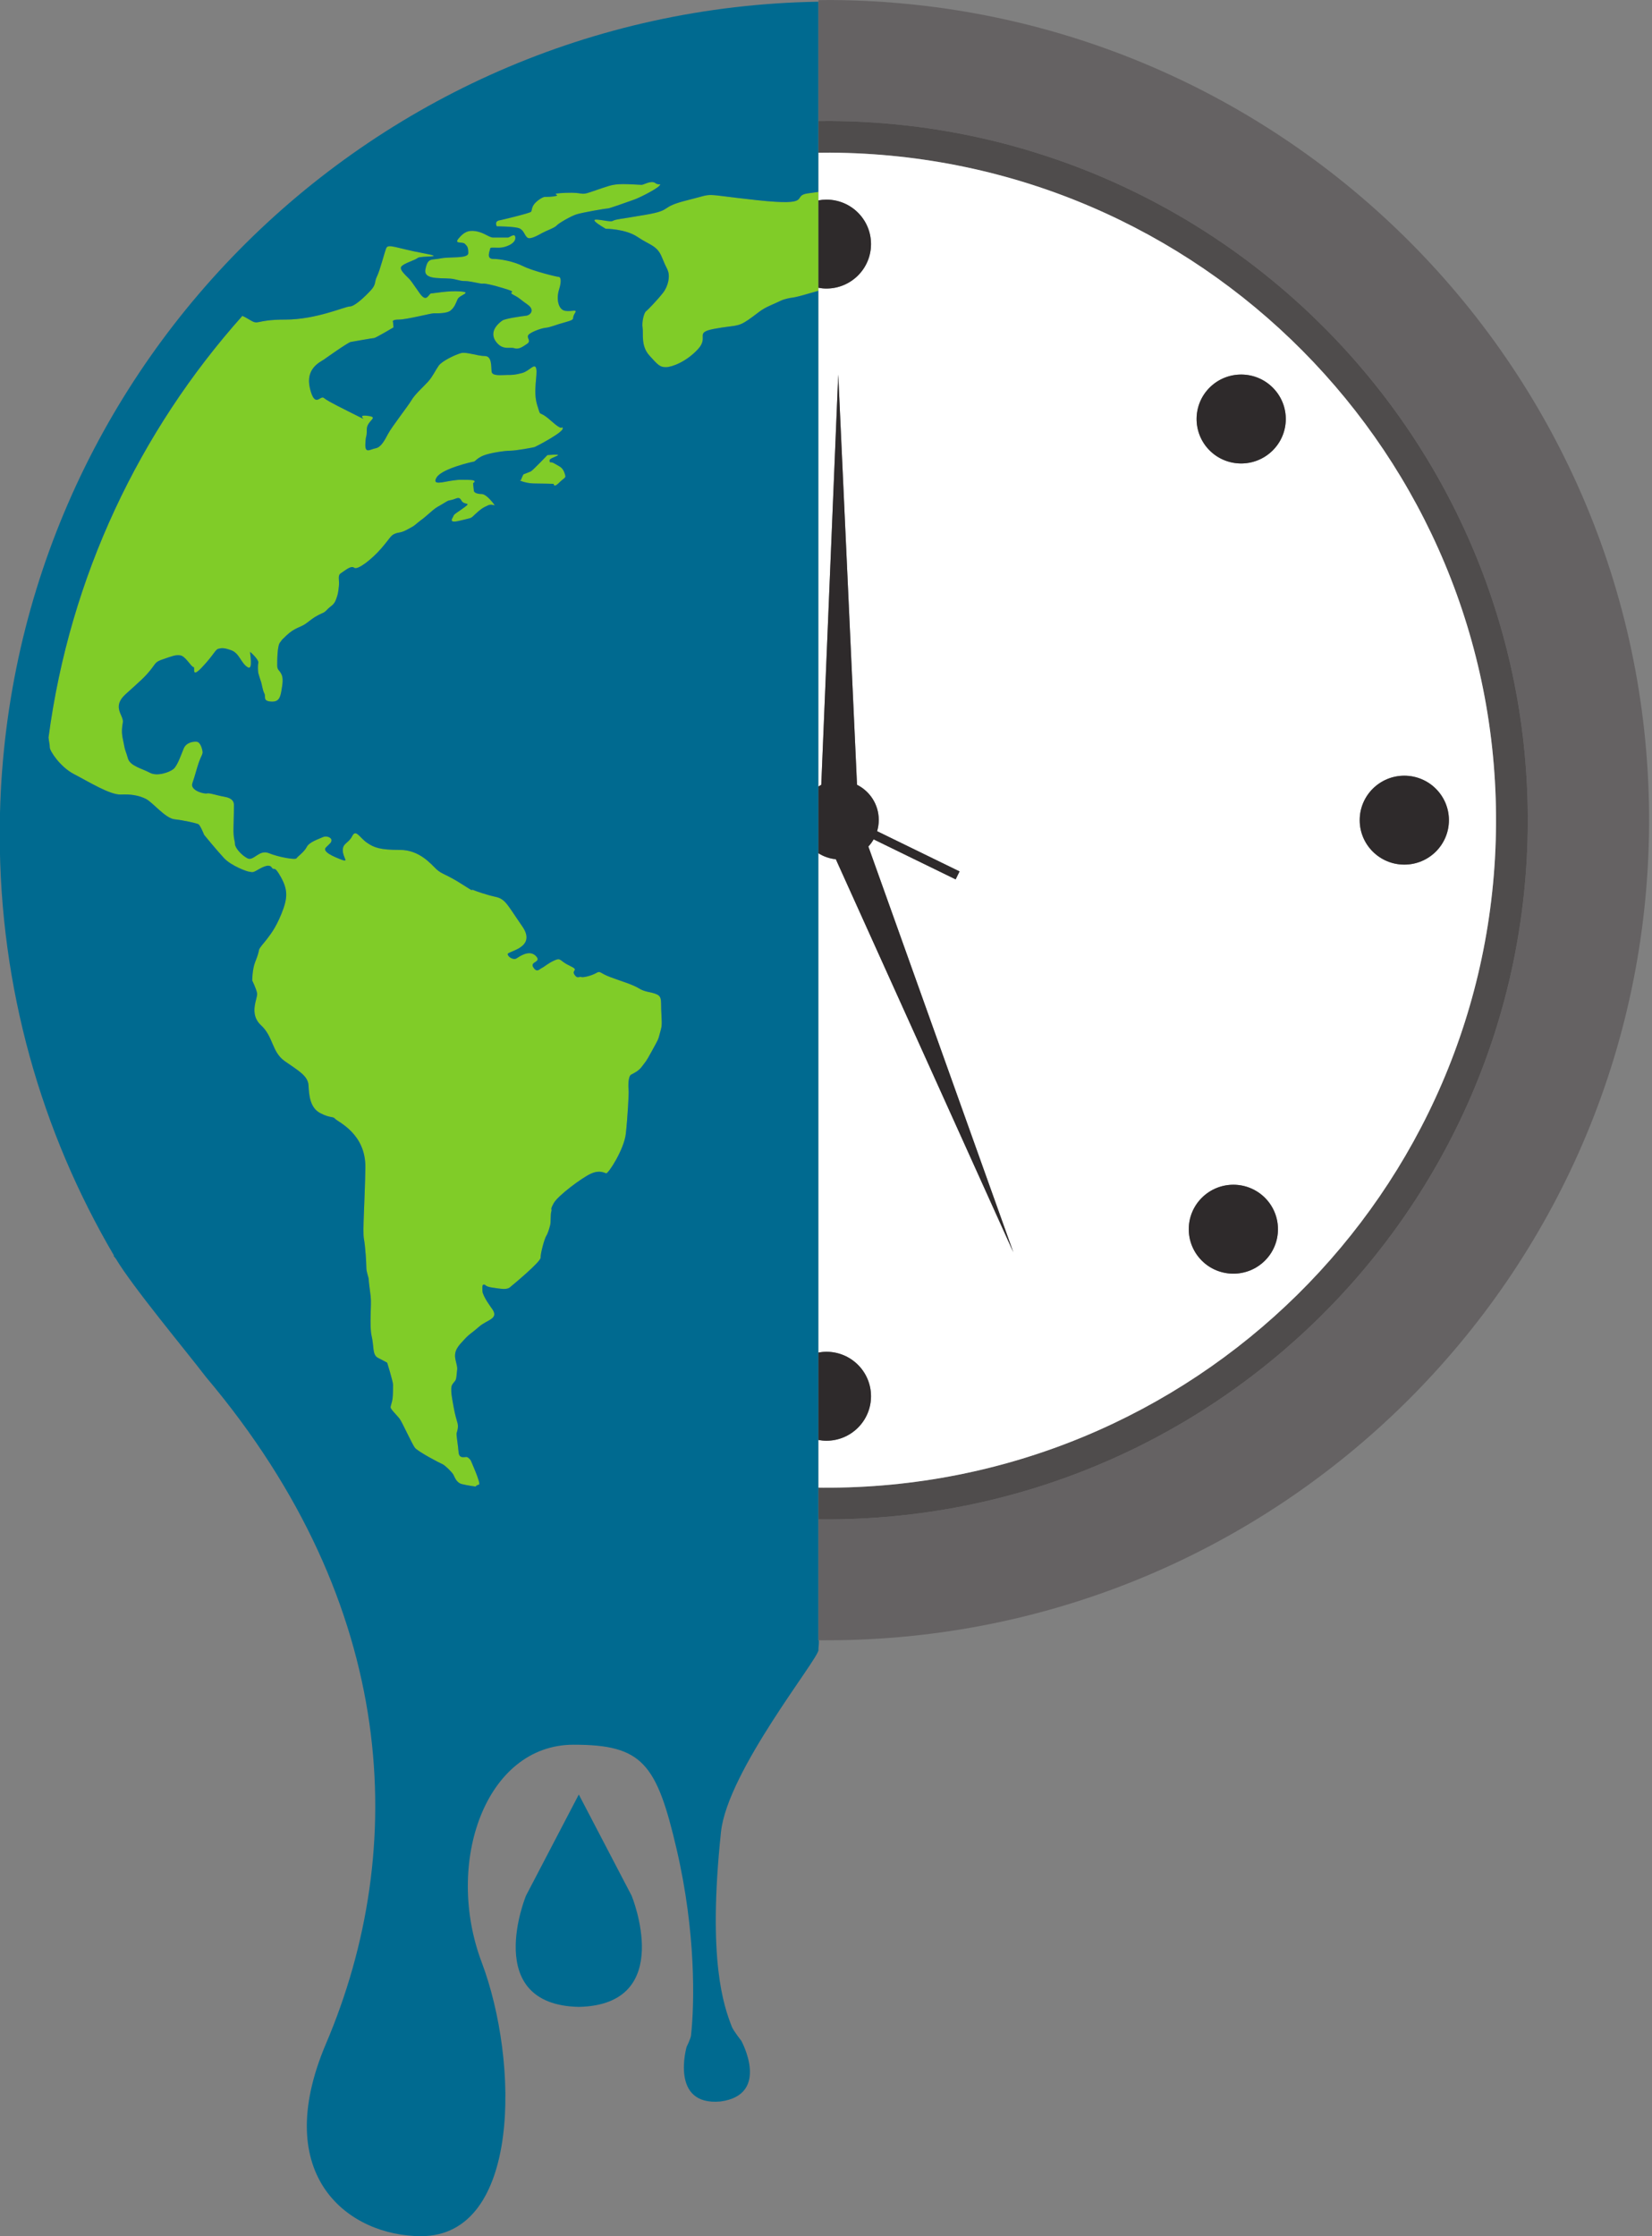
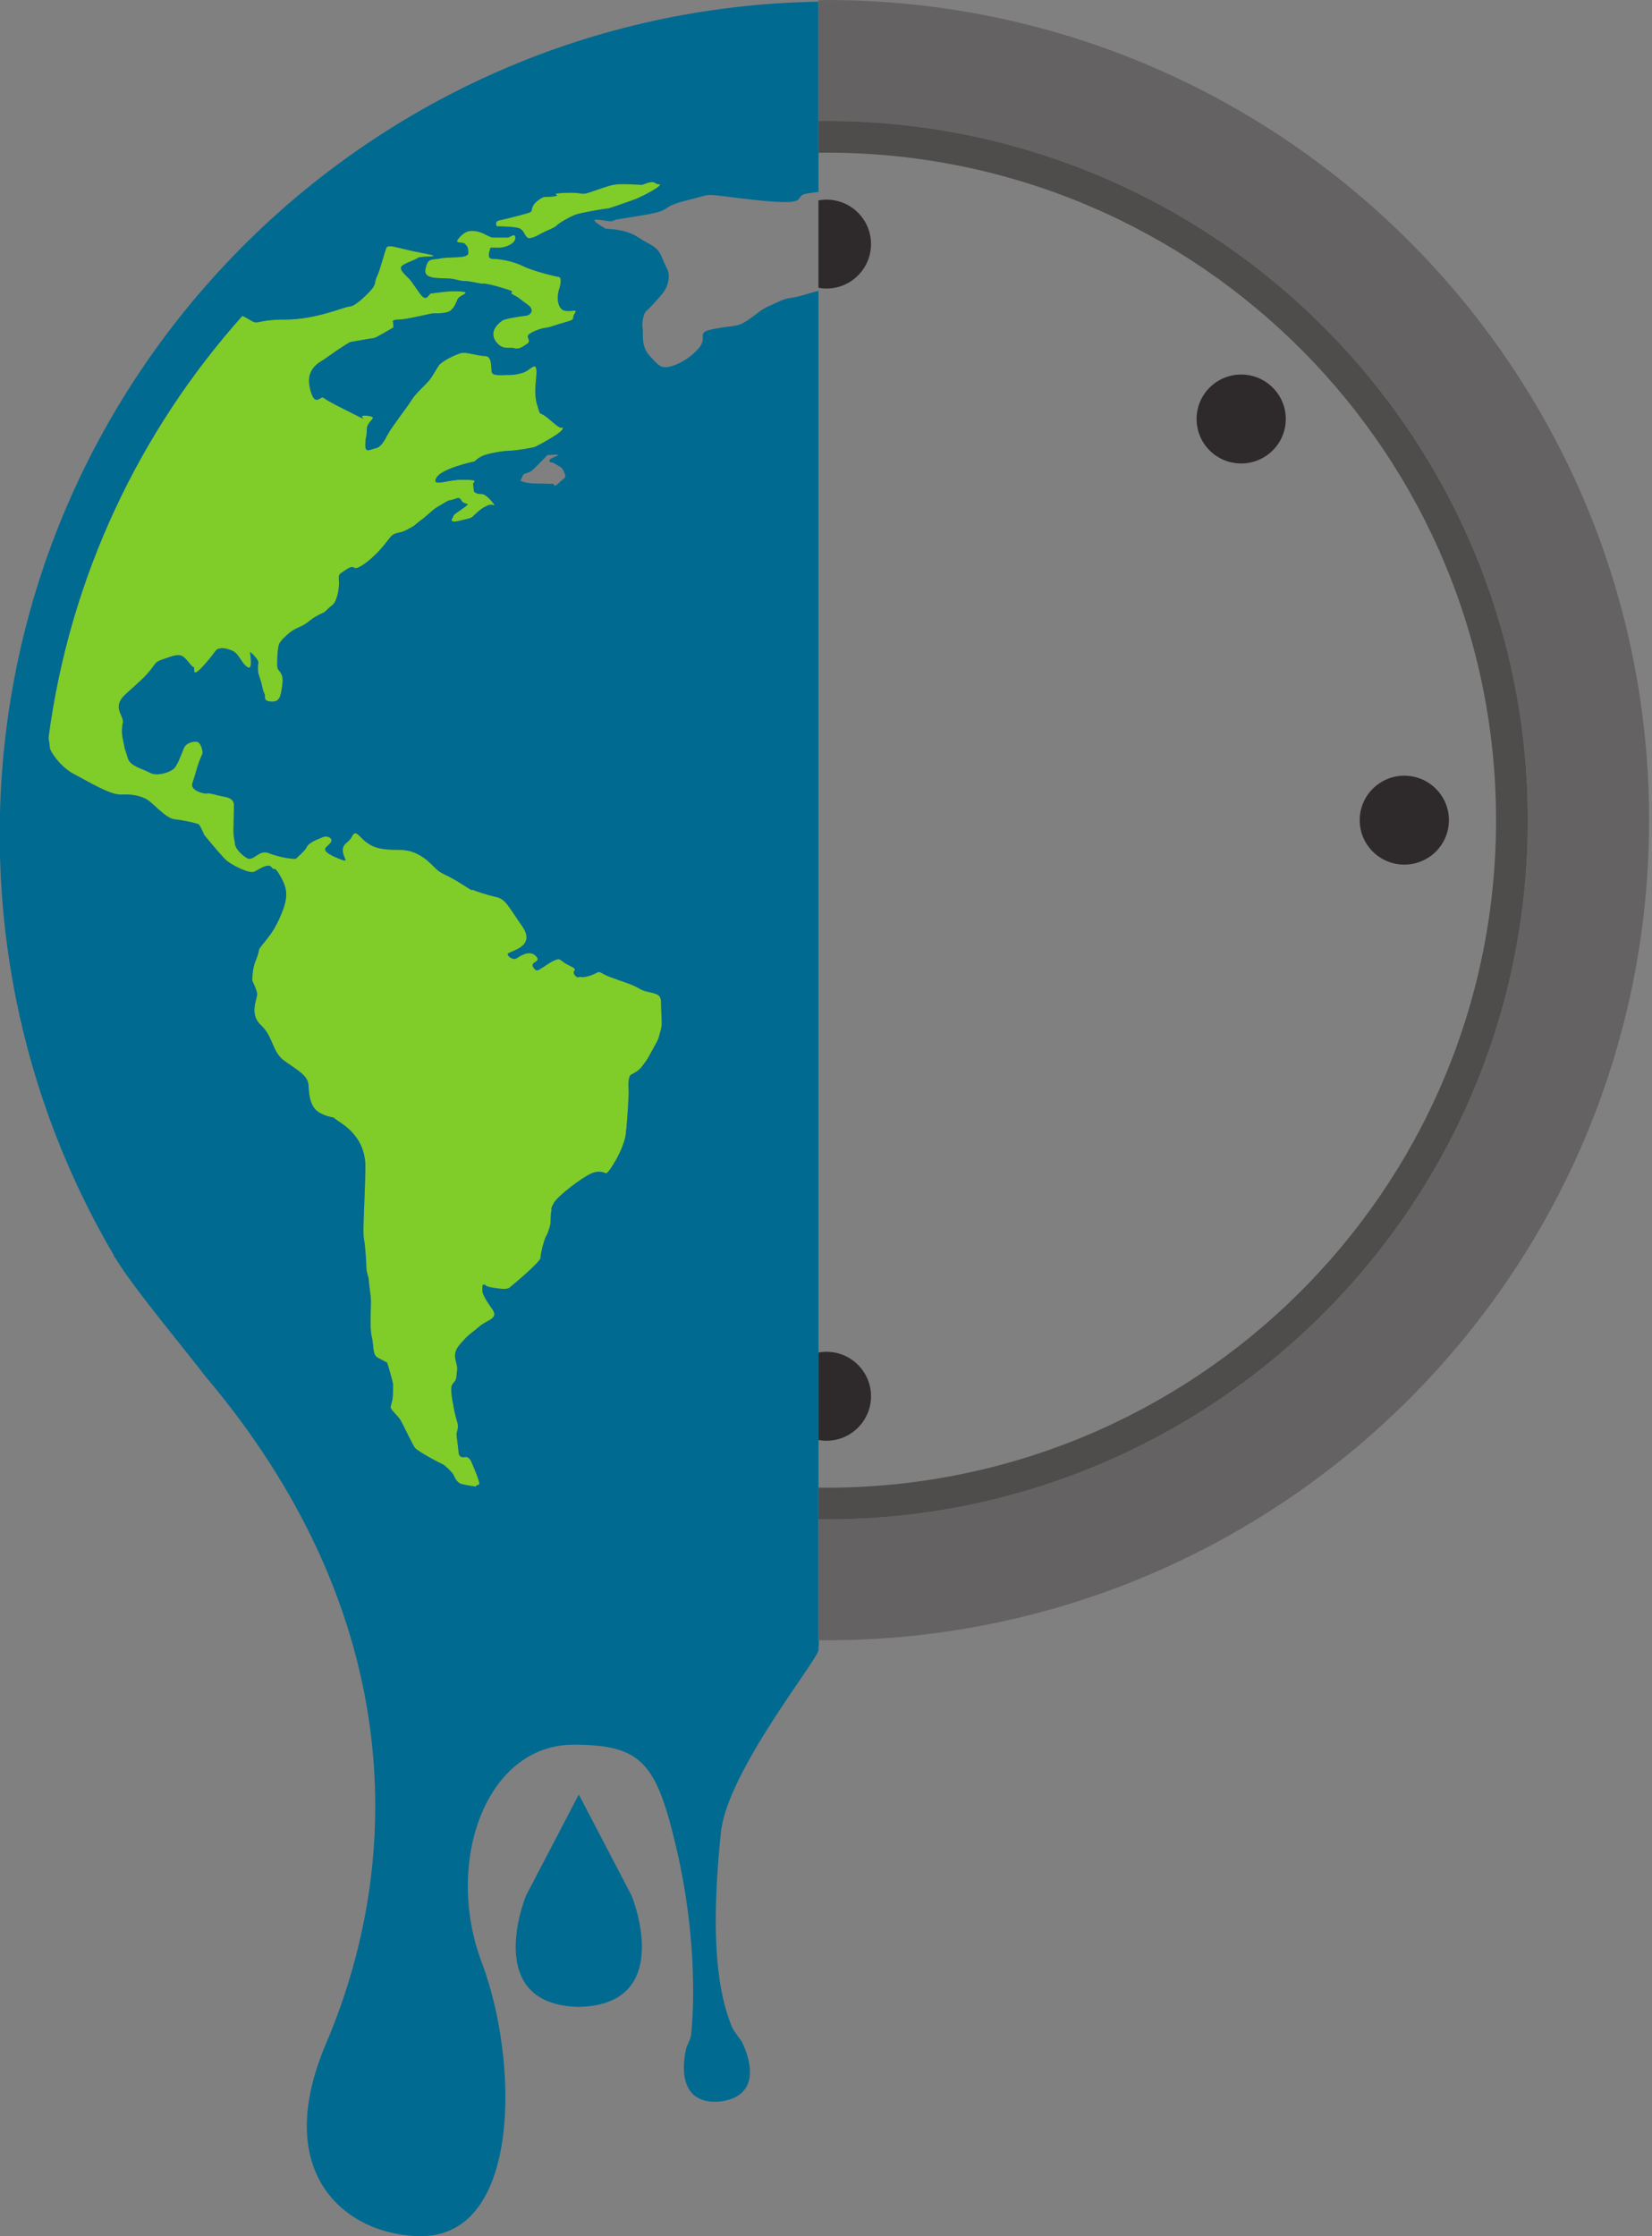
<svg xmlns="http://www.w3.org/2000/svg" height="352.0" preserveAspectRatio="xMidYMid meet" version="1.0" viewBox="82.8 36.6 260.1 352.0" width="260.1" zoomAndPan="magnify">
  <rect x="82.8" y="36.6" width="260.1" height="352.0" fill="#808080" stroke="none" />
  <g>
    <g id="change1_1">
-       <path d="M 211.664 68.141 L 211.664 66.809 C 211.086 66.887 210.531 66.969 210.035 67.031 C 207.211 67.414 211.188 69.094 201.938 68.102 C 192.688 67.105 195.742 66.953 191.078 68.102 C 186.418 69.25 188.941 69.633 184.504 70.398 C 180.074 71.16 179.844 71.082 179.23 71.391 C 178.621 71.695 173.883 70.09 178.16 72.609 C 178.16 72.609 181.297 72.609 183.207 73.914 C 185.117 75.215 186.266 75.215 187.027 77.125 C 187.793 79.031 187.793 78.652 188.02 79.418 C 188.25 80.18 188.02 81.633 187.184 82.699 C 186.344 83.773 184.812 85.379 184.504 85.605 C 184.199 85.84 183.816 87.293 183.973 88.203 C 184.125 89.121 183.664 91.035 185.043 92.562 C 186.418 94.094 186.723 94.398 187.645 94.398 C 188.559 94.398 190.852 93.559 192.688 91.566 C 194.52 89.582 192.004 88.973 195.285 88.359 C 198.57 87.75 198.879 88.133 200.559 86.984 C 202.238 85.84 202.473 85.379 204.23 84.617 C 205.984 83.852 205.758 83.852 206.676 83.617 C 207.594 83.395 207.363 83.543 208.586 83.238 C 209.445 83.023 210.719 82.621 211.664 82.375 L 211.664 68.141" fill="#80cc28" />
-     </g>
+       </g>
    <g id="change1_2">
      <path d="M 152.172 77.277 C 150.719 77.582 150.164 77.09 149.781 78.996 C 149.402 80.902 152.938 80.18 154.387 80.562 C 155.84 80.945 155.766 80.793 156.453 80.867 C 157.141 80.945 158.438 81.254 158.668 81.254 C 158.898 81.254 159.129 81.098 161.953 81.938 C 164.785 82.781 162.492 82.395 163.637 83.012 C 164.785 83.617 164.633 83.699 165.855 84.539 C 167.074 85.379 166.312 86.223 165.625 86.297 C 164.938 86.371 162.312 86.746 161.883 87.062 C 160.199 88.281 160.121 89.582 161.113 90.652 C 162.109 91.723 163.102 91.188 163.789 91.418 C 164.477 91.645 165.09 91.188 165.777 90.73 C 166.465 90.273 165.777 89.891 165.93 89.434 C 166.086 88.973 167.918 88.281 168.684 88.203 C 169.449 88.133 170.211 87.75 171.895 87.293 C 173.574 86.828 172.734 86.828 173.27 85.984 C 173.805 85.148 172.965 85.684 171.816 85.531 C 170.672 85.379 170.363 83.617 170.824 82.172 C 171.281 80.715 171.055 80.18 170.746 80.18 C 170.441 80.18 166.695 79.262 165.164 78.496 C 163.637 77.734 161.574 77.355 160.426 77.355 C 159.281 77.355 159.973 75.98 159.973 75.746 C 159.973 75.516 160.352 75.598 161.348 75.598 C 162.34 75.598 163.941 74.98 163.941 74.062 C 163.941 73.148 163.027 73.988 162.793 73.988 C 162.566 73.988 161.039 73.988 160.426 73.988 C 159.816 73.988 159.055 73.227 157.754 72.996 C 156.453 72.77 155.766 73.227 155 74.145 C 154.234 75.059 155.609 74.602 155.992 74.98 C 156.375 75.363 156.527 75.516 156.527 76.438 C 156.527 77.355 153.625 76.973 152.172 77.277" fill="#80cc28" />
    </g>
    <g id="change1_3">
      <path d="M 164.633 72.57 C 165.32 72.918 165.379 73.664 165.84 74.008 C 166.293 74.352 167.559 73.605 168.188 73.262 C 168.816 72.918 170.133 72.461 170.426 72.113 C 170.707 71.77 172.656 70.625 173.574 70.34 C 174.488 70.051 178.105 69.422 178.445 69.422 C 178.793 69.422 181.715 68.332 182.574 68.047 C 183.438 67.762 186.133 66.383 186.59 65.863 C 187.047 65.352 186.59 65.863 185.961 65.406 C 185.328 64.949 184.125 65.695 183.84 65.695 C 183.551 65.695 181.945 65.578 180.914 65.578 C 179.883 65.578 179.254 65.695 178.68 65.863 C 178.105 66.035 177.418 66.266 175.754 66.84 C 174.09 67.414 174.777 66.84 171.91 66.953 C 169.051 67.07 170.938 67.242 170.426 67.414 C 169.906 67.59 168.934 67.59 168.59 67.59 C 168.242 67.59 167.27 68.219 166.863 68.789 C 166.465 69.363 166.578 69.711 166.41 69.934 C 166.234 70.168 161.594 71.254 161.594 71.254 C 160.508 71.371 161.02 72.23 161.02 72.23 C 161.02 72.23 163.941 72.23 164.633 72.57" fill="#80cc28" />
    </g>
    <g id="change1_4">
-       <path d="M 168.988 108.234 C 168.988 108.234 166.641 110.699 166.355 110.816 C 166.062 110.93 165.207 111.273 165.207 111.273 C 165.207 111.273 164.914 111.844 164.859 112.074 C 164.805 112.305 164.398 112.133 164.805 112.305 C 165.207 112.477 166.062 112.707 167.039 112.707 C 168.016 112.707 169.965 112.762 169.965 112.762 C 169.965 112.762 169.965 113.449 170.766 112.648 C 171.566 111.844 171.91 111.844 171.801 111.445 C 171.684 111.039 171.512 110.355 170.883 110.016 C 170.246 109.668 169.965 109.438 169.676 109.383 C 169.391 109.32 169.332 109.496 169.332 109.039 C 169.332 108.582 172.547 107.949 168.988 108.234" fill="#80cc28" />
-     </g>
+       </g>
    <g id="change1_5">
      <path d="M 186.133 193.09 C 185.156 192.688 184.41 192.801 183.383 192.172 C 182.344 191.535 180.516 191.02 178.852 190.391 C 177.188 189.762 177.359 189.359 176.672 189.762 C 175.984 190.16 174.664 190.508 174.32 190.391 C 173.977 190.273 173.688 190.734 173.23 189.988 C 172.77 189.242 174.09 189.359 172.484 188.609 C 170.883 187.867 171.168 187.301 170.133 187.758 C 169.105 188.215 168.59 188.73 168.129 188.961 C 167.672 189.188 167.328 189.762 166.754 188.844 C 166.18 187.926 168.188 188.098 167.152 187.066 C 166.121 186.031 164.57 187.18 164.113 187.465 C 163.656 187.758 162.738 187.234 162.738 186.777 C 162.738 186.316 167.383 185.805 165.031 182.422 C 162.68 179.035 162.395 178.121 160.848 177.777 C 159.301 177.434 157.867 176.918 157.293 176.688 C 156.719 176.461 157.922 177.316 155.516 175.77 C 153.105 174.223 152.363 174.223 151.508 173.422 C 150.645 172.617 148.867 170.383 145.77 170.383 C 142.676 170.383 141.699 170.039 140.551 169.234 C 139.406 168.438 138.832 167.059 138.258 168.203 C 137.688 169.352 136.77 169.293 136.77 170.441 C 136.77 171.586 137.801 172.391 136.598 171.934 C 135.395 171.473 133.441 170.672 134.129 169.98 C 134.82 169.293 134.988 169.234 134.988 168.836 C 134.988 168.438 134.188 168.09 133.613 168.379 C 133.039 168.66 131.496 169.117 131.094 169.926 C 130.691 170.727 129.656 171.414 129.484 171.699 C 129.316 171.988 126.676 171.527 125.133 170.895 C 123.578 170.27 122.723 172.219 121.746 171.699 C 120.773 171.184 119.797 170.039 119.797 169.461 C 119.797 168.895 119.512 168.66 119.57 166.77 C 119.629 164.879 119.629 163.676 119.629 163.273 C 119.629 162.871 119.453 162.238 118.137 162.016 C 116.816 161.781 115.781 161.383 115.383 161.492 C 114.98 161.613 112.688 161.039 113.09 159.887 C 113.492 158.742 113.777 157.539 114.121 156.566 C 114.465 155.59 114.754 155.301 114.695 154.902 C 114.641 154.504 114.352 153.41 113.777 153.355 C 113.203 153.297 112.113 153.473 111.715 154.441 C 111.312 155.418 110.738 157.141 110.105 157.656 C 109.477 158.172 107.527 158.859 106.383 158.23 C 105.238 157.598 103.285 157.195 102.945 155.988 C 102.602 154.789 102.484 154.789 102.309 153.754 C 102.141 152.727 101.812 152.117 102.141 150.316 C 102.34 149.215 100.305 147.91 102.602 145.848 C 104.891 143.781 105.574 143.207 106.496 142.059 C 107.418 140.914 107.184 140.801 108.562 140.34 C 109.938 139.883 110.398 139.652 111.199 139.766 C 112.004 139.883 112.918 141.602 113.262 141.602 C 113.605 141.602 112.805 143.547 114.641 141.602 C 116.473 139.652 116.699 138.848 117.16 138.734 C 117.617 138.621 117.965 138.504 119.223 138.965 C 120.484 139.426 120.715 140.914 121.746 141.602 C 122.777 142.289 122.051 139.113 122.207 139.234 C 122.355 139.348 123.578 140.453 123.469 140.949 C 123.352 141.449 123.43 142.406 123.469 142.555 C 123.508 142.707 123.848 143.816 123.926 144.012 C 124.004 144.203 124.152 145.27 124.422 145.766 C 124.691 146.266 124.152 146.914 125.379 147.031 C 126.602 147.145 126.906 146.531 127.098 145.391 C 127.289 144.238 127.445 143.398 127.098 142.707 C 126.758 142.023 126.449 142.098 126.449 141.336 C 126.449 140.566 126.449 138.203 126.906 137.703 C 127.367 137.207 126.641 137.816 127.938 136.594 C 129.238 135.371 130.117 135.371 130.957 134.762 C 131.801 134.145 132.105 133.844 132.91 133.426 C 133.711 133 133.75 133.152 134.324 132.543 C 134.898 131.938 135.355 131.895 135.699 130.977 C 136.039 130.055 136.039 129.902 136.156 128.871 C 136.27 127.84 135.891 127.188 136.5 126.809 C 137.113 126.43 138.066 125.551 138.566 125.973 C 139.062 126.391 141.297 124.688 142.789 122.969 C 144.281 121.246 144.281 120.902 144.969 120.617 C 145.656 120.328 145.828 120.562 146.973 119.93 C 148.117 119.301 147.773 119.527 148.691 118.781 C 149.609 118.039 148.922 118.664 150.184 117.578 C 151.445 116.492 151.215 116.66 152.305 116.031 C 153.395 115.402 153.105 115.461 153.91 115.289 C 154.711 115.113 155.055 114.656 155.457 115.402 C 155.855 116.145 157.008 115.633 156.031 116.375 C 155.055 117.117 154.254 117.523 154.199 117.809 C 154.141 118.094 153.164 119.07 155.227 118.555 C 157.293 118.039 156.836 118.266 157.637 117.523 C 158.438 116.777 158.844 116.492 159.645 116.145 C 160.445 115.801 161.02 116.547 160.445 115.801 C 159.871 115.055 159.129 114.367 158.668 114.367 C 158.211 114.367 157.465 114.258 157.406 113.852 C 157.348 113.449 157.293 112.648 157.293 112.648 C 157.293 112.648 158.211 112.133 156.434 112.133 C 154.656 112.133 155.398 112.074 154.023 112.246 C 152.645 112.422 150.699 113.105 151.559 111.73 C 152.422 110.355 157.234 109.266 157.406 109.266 C 157.578 109.266 157.922 108.695 158.957 108.289 C 159.988 107.891 162.223 107.547 163.145 107.547 C 164.059 107.547 166.809 107.031 166.98 106.973 C 167.152 106.914 171.684 104.566 171.395 103.988 C 171.109 103.418 171.742 104.793 169.562 102.844 C 167.383 100.895 168.07 102.562 167.383 100.383 C 166.695 98.199 167.461 95.621 167.23 94.629 C 167.004 93.633 166.16 95.012 165.016 95.312 C 163.867 95.621 163.48 95.621 162.645 95.621 C 161.805 95.621 160.273 95.852 160.199 95.086 C 160.121 94.32 160.273 92.641 159.129 92.641 C 157.98 92.641 156.223 91.953 155.383 92.184 C 154.539 92.41 152.402 93.402 151.867 94.168 C 151.328 94.934 150.945 95.852 150.184 96.695 C 149.418 97.535 148.117 98.68 147.586 99.598 C 147.051 100.516 144.527 103.727 143.914 104.871 C 143.305 106.02 142.77 107.012 141.93 107.164 C 141.086 107.32 140.246 108.082 140.324 106.477 C 140.398 104.871 140.551 105.637 140.551 104.184 C 140.551 102.73 142.691 102.27 140.551 102.039 C 138.41 101.812 141.93 103.496 138.105 101.586 C 134.285 99.676 134.285 99.598 133.75 99.215 C 133.215 98.832 132.371 100.895 131.605 97.762 C 130.844 94.629 133.137 93.633 133.824 93.176 C 133.824 93.176 137.57 90.5 138.031 90.426 C 138.488 90.352 141.473 89.812 141.699 89.812 C 141.93 89.812 144.758 88.133 144.758 88.133 L 144.68 87.293 C 144.68 87.293 144.375 86.906 145.598 86.906 C 146.82 86.906 150.645 85.914 151.102 85.914 C 151.559 85.914 153.164 85.992 153.777 85.453 C 154.387 84.922 154.539 84.387 154.848 83.699 C 155.152 83.012 157.219 82.625 155.309 82.477 C 153.395 82.32 151.184 82.777 150.719 82.777 C 150.262 82.777 150.031 84.387 148.887 82.777 C 147.738 81.172 147.738 81.098 147.355 80.641 C 146.973 80.18 145.598 79.109 145.98 78.574 C 146.359 78.039 148.117 77.582 148.578 77.199 C 149.035 76.816 153.469 77.199 149.344 76.438 C 145.219 75.672 143.914 74.906 143.609 75.672 C 143.305 76.438 142.617 79.188 142.156 80.102 C 141.699 81.02 142.082 81.328 141.164 82.32 C 140.246 83.312 138.641 84.84 137.879 84.84 C 137.113 84.84 132.605 86.906 127.711 86.906 C 122.816 86.906 123.66 87.898 122.051 86.906 C 121.656 86.66 121.301 86.48 120.961 86.32 C 104.766 104.461 93.801 127.363 90.441 152.68 C 90.52 153.492 90.637 153.789 90.637 154.254 C 90.637 154.789 92.242 157.309 94.457 158.457 C 96.676 159.605 100.117 161.738 101.801 161.668 C 103.477 161.59 104.703 161.82 105.77 162.355 C 106.844 162.891 108.828 165.414 110.281 165.566 C 111.73 165.719 113.723 166.184 114.027 166.332 C 114.332 166.48 114.941 168.016 114.941 168.016 C 114.941 168.016 116.934 170.457 118.078 171.68 C 119.223 172.906 121.746 173.82 122.051 173.82 C 122.355 173.82 122.434 174.051 123.121 173.668 C 123.812 173.285 125.109 172.445 125.57 173.137 C 126.031 173.82 125.875 172.602 127.023 174.66 C 128.168 176.727 128.094 178.023 127.098 180.473 C 126.102 182.922 125.188 183.91 124.805 184.449 C 124.422 184.98 123.66 185.746 123.578 186.129 C 123.508 186.512 123.43 186.895 122.973 188.043 C 122.512 189.188 122.512 190.945 122.512 190.945 C 122.512 190.945 123.121 192.172 123.277 192.934 C 123.43 193.699 121.898 196.145 123.891 197.98 C 125.875 199.812 125.566 202.18 127.637 203.637 C 129.699 205.086 131.301 205.93 131.375 207.457 C 131.453 208.984 131.605 210.973 133.215 211.812 C 134.82 212.656 135.203 212.27 135.586 212.73 C 135.969 213.191 140.398 215.023 140.324 220.371 C 140.246 225.727 139.863 230.391 140.098 231.613 C 140.324 232.84 140.477 235.359 140.477 236.121 C 140.477 236.887 140.855 237.652 140.855 238.031 C 140.855 238.414 141.012 239.406 141.164 240.711 C 141.312 242.008 140.934 245.297 141.312 246.898 C 141.699 248.508 141.395 249.883 142.312 250.34 C 143.23 250.797 143.762 251.105 143.762 251.105 C 143.762 251.105 144.68 254.086 144.68 254.547 C 144.68 255.004 144.68 256.148 144.605 256.762 C 144.527 257.371 144.297 257.836 144.297 258.137 C 144.297 258.441 145.367 259.438 145.75 259.973 C 146.133 260.504 147.66 263.871 148.117 264.48 C 148.578 265.094 152.094 266.93 152.48 267.082 C 152.855 267.234 153.93 268.305 154.16 268.684 C 154.387 269.066 154.617 269.984 155.535 270.215 C 156.453 270.445 157.676 270.598 157.676 270.598 C 157.676 270.598 157.824 270.367 158.211 270.293 C 158.594 270.215 156.91 266.469 156.91 266.469 C 156.91 266.469 156.527 265.938 156.223 265.938 C 155.914 265.938 155.074 266.242 155 265.172 C 154.922 264.102 154.617 262.418 154.691 262.188 C 154.77 261.961 155 261.273 154.848 260.656 C 154.691 260.051 154.465 259.438 154.234 258.137 C 154.008 256.84 153.625 255.156 154.008 254.547 C 154.387 253.934 154.617 254.086 154.691 253.02 C 154.77 251.941 154.922 252.25 154.539 250.723 C 154.16 249.191 155 248.434 155.914 247.434 C 156.836 246.445 156.91 246.594 158.211 245.449 C 159.508 244.301 161.422 244.227 160.273 242.617 C 160.273 242.617 158.781 240.641 158.754 239.812 C 158.73 238.98 158.73 238.809 159.012 238.809 C 159.301 238.809 159.129 239.121 160.391 239.293 C 161.652 239.469 162.566 239.664 163.086 239.234 C 163.602 238.809 167.957 235.203 167.918 234.559 C 167.883 233.906 168.527 231.574 168.801 231.152 C 169.066 230.734 169.258 230.047 169.406 229.512 C 169.562 228.973 169.449 227.789 169.602 227.293 C 169.758 226.797 169.332 227.18 169.98 225.992 C 170.633 224.809 174.379 222.02 175.793 221.367 C 177.207 220.719 177.895 221.215 178.238 221.289 C 178.586 221.367 181.062 217.508 181.332 215.062 C 181.605 212.617 181.828 208.68 181.773 208.219 C 181.715 207.766 181.656 206.043 182.172 205.758 C 182.691 205.469 183.383 205.184 183.949 204.379 C 184.523 203.578 184.41 203.922 185.441 202.027 C 186.473 200.141 186.418 200.309 186.703 199.223 C 186.992 198.133 187.047 198.188 186.934 196.18 C 186.816 194.176 187.105 193.484 186.133 193.09" fill="#80cc28" />
    </g>
    <g id="change2_1">
      <path d="M 186.703 199.223 C 186.418 200.309 186.473 200.141 185.441 202.027 C 184.41 203.922 184.523 203.578 183.949 204.379 C 183.383 205.184 182.691 205.469 182.172 205.758 C 181.656 206.043 181.715 207.766 181.773 208.219 C 181.828 208.68 181.605 212.617 181.332 215.062 C 181.062 217.508 178.586 221.367 178.238 221.289 C 177.895 221.215 177.207 220.719 175.793 221.367 C 174.379 222.02 170.633 224.809 169.98 225.992 C 169.332 227.18 169.758 226.797 169.602 227.293 C 169.449 227.789 169.562 228.973 169.406 229.512 C 169.258 230.047 169.066 230.734 168.801 231.152 C 168.527 231.574 167.883 233.906 167.918 234.559 C 167.957 235.203 163.602 238.809 163.086 239.234 C 162.566 239.664 161.652 239.469 160.391 239.293 C 159.129 239.121 159.301 238.809 159.012 238.809 C 158.73 238.809 158.73 238.98 158.754 239.812 C 158.781 240.641 160.273 242.617 160.273 242.617 C 161.422 244.227 159.508 244.301 158.211 245.449 C 156.91 246.594 156.836 246.445 155.914 247.434 C 155 248.434 154.16 249.191 154.539 250.723 C 154.922 252.25 154.77 251.941 154.691 253.02 C 154.617 254.086 154.387 253.934 154.008 254.547 C 153.625 255.156 154.008 256.84 154.234 258.137 C 154.465 259.438 154.691 260.051 154.848 260.656 C 155 261.273 154.77 261.961 154.691 262.188 C 154.617 262.418 154.922 264.102 155 265.172 C 155.074 266.242 155.914 265.938 156.223 265.938 C 156.527 265.938 156.91 266.469 156.91 266.469 C 156.91 266.469 158.594 270.215 158.211 270.293 C 157.824 270.367 157.676 270.598 157.676 270.598 C 157.676 270.598 156.453 270.445 155.535 270.215 C 154.617 269.984 154.387 269.066 154.16 268.684 C 153.93 268.305 152.855 267.234 152.48 267.082 C 152.094 266.93 148.578 265.094 148.117 264.48 C 147.66 263.871 146.133 260.504 145.75 259.973 C 145.367 259.438 144.297 258.441 144.297 258.137 C 144.297 257.836 144.527 257.371 144.605 256.762 C 144.68 256.148 144.68 255.004 144.68 254.547 C 144.68 254.086 143.762 251.105 143.762 251.105 C 143.762 251.105 143.23 250.797 142.312 250.34 C 141.395 249.883 141.699 248.508 141.312 246.898 C 140.934 245.297 141.312 242.008 141.164 240.711 C 141.012 239.406 140.855 238.414 140.855 238.031 C 140.855 237.652 140.477 236.887 140.477 236.121 C 140.477 235.359 140.324 232.84 140.098 231.613 C 139.863 230.391 140.246 225.727 140.324 220.371 C 140.398 215.023 135.969 213.191 135.586 212.73 C 135.203 212.27 134.82 212.656 133.215 211.812 C 131.605 210.973 131.453 208.984 131.375 207.457 C 131.301 205.93 129.699 205.086 127.637 203.637 C 125.566 202.18 125.875 199.812 123.891 197.98 C 121.898 196.145 123.43 193.699 123.277 192.934 C 123.121 192.172 122.512 190.945 122.512 190.945 C 122.512 190.945 122.512 189.188 122.973 188.043 C 123.43 186.895 123.508 186.512 123.578 186.129 C 123.66 185.746 124.422 184.98 124.805 184.449 C 125.188 183.91 126.102 182.922 127.098 180.473 C 128.094 178.023 128.168 176.727 127.023 174.66 C 125.875 172.602 126.031 173.82 125.57 173.137 C 125.109 172.445 123.812 173.285 123.121 173.668 C 122.434 174.051 122.355 173.82 122.051 173.82 C 121.746 173.82 119.223 172.906 118.078 171.68 C 116.934 170.457 114.941 168.016 114.941 168.016 C 114.941 168.016 114.332 166.48 114.027 166.332 C 113.723 166.184 111.73 165.719 110.281 165.566 C 108.828 165.414 106.844 162.891 105.77 162.355 C 104.703 161.82 103.477 161.59 101.801 161.668 C 100.117 161.738 96.676 159.605 94.457 158.457 C 92.242 157.309 90.637 154.789 90.637 154.254 C 90.637 153.789 90.52 153.492 90.441 152.68 C 93.801 127.363 104.766 104.461 120.961 86.32 C 121.301 86.48 121.656 86.66 122.051 86.906 C 123.66 87.898 122.816 86.906 127.711 86.906 C 132.605 86.906 137.113 84.84 137.879 84.84 C 138.641 84.84 140.246 83.312 141.164 82.32 C 142.082 81.328 141.699 81.02 142.156 80.102 C 142.617 79.188 143.305 76.438 143.609 75.672 C 143.914 74.906 145.219 75.672 149.344 76.438 C 153.469 77.199 149.035 76.816 148.578 77.199 C 148.117 77.582 146.359 78.039 145.98 78.574 C 145.598 79.109 146.973 80.18 147.355 80.641 C 147.738 81.098 147.738 81.172 148.887 82.777 C 150.031 84.387 150.262 82.777 150.719 82.777 C 151.184 82.777 153.395 82.32 155.309 82.477 C 157.219 82.625 155.152 83.012 154.848 83.699 C 154.539 84.387 154.387 84.922 153.777 85.453 C 153.164 85.992 151.559 85.914 151.102 85.914 C 150.645 85.914 146.82 86.906 145.598 86.906 C 144.375 86.906 144.68 87.293 144.68 87.293 L 144.758 88.133 C 144.758 88.133 141.93 89.812 141.699 89.812 C 141.473 89.812 138.488 90.352 138.031 90.426 C 137.57 90.5 133.824 93.176 133.824 93.176 C 133.137 93.633 130.844 94.629 131.605 97.762 C 132.371 100.895 133.215 98.832 133.75 99.215 C 134.285 99.598 134.285 99.676 138.105 101.586 C 141.93 103.496 138.41 101.812 140.551 102.039 C 142.691 102.27 140.551 102.73 140.551 104.184 C 140.551 105.637 140.398 104.871 140.324 106.477 C 140.246 108.082 141.086 107.32 141.93 107.164 C 142.77 107.012 143.305 106.02 143.914 104.871 C 144.527 103.727 147.051 100.516 147.586 99.598 C 148.117 98.68 149.418 97.535 150.184 96.695 C 150.945 95.852 151.328 94.934 151.867 94.168 C 152.402 93.402 154.539 92.41 155.383 92.184 C 156.223 91.953 157.98 92.641 159.129 92.641 C 160.273 92.641 160.121 94.32 160.199 95.086 C 160.273 95.852 161.805 95.621 162.645 95.621 C 163.48 95.621 163.867 95.621 165.016 95.312 C 166.16 95.012 167.004 93.633 167.23 94.629 C 167.461 95.621 166.695 98.199 167.383 100.383 C 168.07 102.562 167.383 100.895 169.562 102.844 C 171.742 104.793 171.109 103.418 171.395 103.988 C 171.684 104.566 167.152 106.914 166.98 106.973 C 166.809 107.031 164.059 107.547 163.145 107.547 C 162.223 107.547 159.988 107.891 158.957 108.289 C 157.922 108.695 157.578 109.266 157.406 109.266 C 157.234 109.266 152.422 110.355 151.559 111.73 C 150.699 113.105 152.645 112.422 154.023 112.246 C 155.398 112.074 154.656 112.133 156.434 112.133 C 158.211 112.133 157.293 112.648 157.293 112.648 C 157.293 112.648 157.348 113.449 157.406 113.852 C 157.465 114.258 158.211 114.367 158.668 114.367 C 159.129 114.367 159.871 115.055 160.445 115.801 C 161.02 116.547 160.445 115.801 159.645 116.145 C 158.844 116.492 158.438 116.777 157.637 117.523 C 156.836 118.266 157.293 118.039 155.227 118.555 C 153.164 119.07 154.141 118.094 154.199 117.809 C 154.254 117.523 155.055 117.117 156.031 116.375 C 157.008 115.633 155.855 116.145 155.457 115.402 C 155.055 114.656 154.711 115.113 153.91 115.289 C 153.105 115.461 153.395 115.402 152.305 116.031 C 151.215 116.66 151.445 116.492 150.184 117.578 C 148.922 118.664 149.609 118.039 148.691 118.781 C 147.773 119.527 148.117 119.301 146.973 119.93 C 145.828 120.562 145.656 120.328 144.969 120.617 C 144.281 120.902 144.281 121.246 142.789 122.969 C 141.297 124.688 139.062 126.391 138.566 125.973 C 138.066 125.551 137.113 126.43 136.5 126.809 C 135.891 127.188 136.27 127.84 136.156 128.871 C 136.039 129.902 136.039 130.055 135.699 130.977 C 135.355 131.895 134.898 131.938 134.324 132.543 C 133.75 133.152 133.711 133 132.91 133.426 C 132.105 133.844 131.801 134.145 130.957 134.762 C 130.117 135.371 129.238 135.371 127.938 136.594 C 126.641 137.816 127.367 137.207 126.906 137.703 C 126.449 138.203 126.449 140.566 126.449 141.336 C 126.449 142.098 126.758 142.023 127.098 142.707 C 127.445 143.398 127.289 144.238 127.098 145.391 C 126.906 146.531 126.602 147.145 125.379 147.031 C 124.152 146.914 124.691 146.266 124.422 145.766 C 124.152 145.27 124.004 144.203 123.926 144.012 C 123.848 143.816 123.508 142.707 123.469 142.555 C 123.43 142.406 123.352 141.449 123.469 140.949 C 123.578 140.453 122.355 139.348 122.207 139.234 C 122.051 139.113 122.777 142.289 121.746 141.602 C 120.715 140.914 120.484 139.426 119.223 138.965 C 117.965 138.504 117.617 138.621 117.16 138.734 C 116.699 138.848 116.473 139.652 114.641 141.602 C 112.805 143.547 113.605 141.602 113.262 141.602 C 112.918 141.602 112.004 139.883 111.199 139.766 C 110.398 139.652 109.938 139.883 108.562 140.34 C 107.184 140.801 107.418 140.914 106.496 142.059 C 105.574 143.207 104.891 143.781 102.602 145.848 C 100.305 147.91 102.34 149.215 102.141 150.316 C 101.812 152.117 102.141 152.727 102.309 153.754 C 102.484 154.789 102.602 154.789 102.945 155.988 C 103.285 157.195 105.238 157.598 106.383 158.23 C 107.527 158.859 109.477 158.172 110.105 157.656 C 110.738 157.141 111.312 155.418 111.715 154.441 C 112.113 153.473 113.203 153.297 113.777 153.355 C 114.352 153.41 114.641 154.504 114.695 154.902 C 114.754 155.301 114.465 155.59 114.121 156.566 C 113.777 157.539 113.492 158.742 113.09 159.887 C 112.688 161.039 114.98 161.613 115.383 161.492 C 115.781 161.383 116.816 161.781 118.137 162.016 C 119.453 162.238 119.629 162.871 119.629 163.273 C 119.629 163.676 119.629 164.879 119.57 166.77 C 119.512 168.66 119.797 168.895 119.797 169.461 C 119.797 170.039 120.773 171.184 121.746 171.699 C 122.723 172.219 123.578 170.27 125.133 170.895 C 126.676 171.527 129.316 171.988 129.484 171.699 C 129.656 171.414 130.691 170.727 131.094 169.926 C 131.496 169.117 133.039 168.66 133.613 168.379 C 134.188 168.09 134.988 168.438 134.988 168.836 C 134.988 169.234 134.82 169.293 134.129 169.98 C 133.441 170.672 135.395 171.473 136.598 171.934 C 137.801 172.391 136.77 171.586 136.77 170.441 C 136.77 169.293 137.688 169.352 138.258 168.203 C 138.832 167.059 139.406 168.438 140.551 169.234 C 141.699 170.039 142.676 170.383 145.77 170.383 C 148.867 170.383 150.645 172.617 151.508 173.422 C 152.363 174.223 153.105 174.223 155.516 175.77 C 157.922 177.316 156.719 176.461 157.293 176.688 C 157.867 176.918 159.301 177.434 160.848 177.777 C 162.395 178.121 162.68 179.035 165.031 182.422 C 167.383 185.805 162.738 186.316 162.738 186.777 C 162.738 187.234 163.656 187.758 164.113 187.465 C 164.57 187.18 166.121 186.031 167.152 187.066 C 168.188 188.098 166.18 187.926 166.754 188.844 C 167.328 189.762 167.672 189.188 168.129 188.961 C 168.59 188.73 169.105 188.215 170.133 187.758 C 171.168 187.301 170.883 187.867 172.484 188.609 C 174.09 189.359 172.77 189.242 173.23 189.988 C 173.688 190.734 173.977 190.273 174.32 190.391 C 174.664 190.508 175.984 190.16 176.672 189.762 C 177.359 189.359 177.188 189.762 178.852 190.391 C 180.516 191.02 182.344 191.535 183.383 192.172 C 184.41 192.801 185.156 192.688 186.133 193.09 C 187.105 193.484 186.816 194.176 186.934 196.18 C 187.047 198.188 186.992 198.133 186.703 199.223 Z M 169.676 109.383 C 169.965 109.438 170.246 109.668 170.883 110.016 C 171.512 110.355 171.684 111.039 171.801 111.445 C 171.91 111.844 171.566 111.844 170.766 112.648 C 169.965 113.449 169.965 112.762 169.965 112.762 C 169.965 112.762 168.016 112.707 167.039 112.707 C 166.062 112.707 165.207 112.477 164.805 112.305 C 164.398 112.133 164.805 112.305 164.859 112.074 C 164.914 111.844 165.207 111.273 165.207 111.273 C 165.207 111.273 166.062 110.93 166.355 110.816 C 166.641 110.699 168.988 108.234 168.988 108.234 C 172.547 107.949 169.332 108.582 169.332 109.039 C 169.332 109.496 169.391 109.32 169.676 109.383 Z M 155.992 74.98 C 155.609 74.602 154.234 75.059 155 74.145 C 155.766 73.227 156.453 72.77 157.754 72.996 C 159.055 73.227 159.816 73.988 160.426 73.988 C 161.039 73.988 162.566 73.988 162.793 73.988 C 163.027 73.988 163.941 73.148 163.941 74.062 C 163.941 74.98 162.34 75.598 161.348 75.598 C 160.352 75.598 159.973 75.516 159.973 75.746 C 159.973 75.98 159.281 77.355 160.426 77.355 C 161.574 77.355 163.637 77.734 165.164 78.496 C 166.695 79.262 170.441 80.18 170.746 80.18 C 171.055 80.18 171.281 80.715 170.824 82.172 C 170.363 83.617 170.672 85.379 171.816 85.531 C 172.965 85.684 173.805 85.148 173.27 85.984 C 172.734 86.828 173.574 86.828 171.895 87.293 C 170.211 87.75 169.449 88.133 168.684 88.203 C 167.918 88.281 166.086 88.973 165.93 89.434 C 165.777 89.891 166.465 90.273 165.777 90.73 C 165.09 91.188 164.477 91.645 163.789 91.418 C 163.102 91.188 162.109 91.723 161.113 90.652 C 160.121 89.582 160.199 88.281 161.883 87.062 C 162.312 86.746 164.938 86.371 165.625 86.297 C 166.312 86.223 167.074 85.379 165.855 84.539 C 164.633 83.699 164.785 83.617 163.637 83.012 C 162.492 82.395 164.785 82.781 161.953 81.938 C 159.129 81.098 158.898 81.254 158.668 81.254 C 158.438 81.254 157.141 80.945 156.453 80.867 C 155.766 80.793 155.84 80.945 154.387 80.562 C 152.938 80.18 149.402 80.902 149.781 78.996 C 150.164 77.09 150.719 77.582 152.172 77.277 C 153.625 76.973 156.527 77.355 156.527 76.438 C 156.527 75.516 156.375 75.363 155.992 74.98 Z M 161.594 71.254 C 161.594 71.254 166.234 70.168 166.41 69.934 C 166.578 69.711 166.465 69.363 166.863 68.789 C 167.27 68.219 168.242 67.59 168.59 67.59 C 168.934 67.59 169.906 67.59 170.426 67.414 C 170.938 67.242 169.051 67.07 171.91 66.953 C 174.777 66.84 174.09 67.414 175.754 66.84 C 177.418 66.266 178.105 66.035 178.68 65.863 C 179.254 65.695 179.883 65.578 180.914 65.578 C 181.945 65.578 183.551 65.695 183.84 65.695 C 184.125 65.695 185.328 64.949 185.961 65.406 C 186.59 65.863 187.047 65.352 186.59 65.863 C 186.133 66.383 183.438 67.762 182.574 68.047 C 181.715 68.332 178.793 69.422 178.445 69.422 C 178.105 69.422 174.488 70.051 173.574 70.34 C 172.656 70.625 170.707 71.77 170.426 72.113 C 170.133 72.461 168.816 72.918 168.188 73.262 C 167.559 73.605 166.293 74.352 165.84 74.008 C 165.379 73.664 165.32 72.918 164.633 72.57 C 163.941 72.23 161.02 72.23 161.02 72.23 C 161.02 72.23 160.508 71.371 161.594 71.254 Z M 211.664 296.312 C 211.629 295.934 211.848 294.789 211.664 294.789 L 211.664 82.375 C 210.719 82.621 209.445 83.023 208.586 83.238 C 207.363 83.543 207.594 83.395 206.676 83.617 C 205.758 83.852 205.984 83.852 204.23 84.617 C 202.473 85.379 202.238 85.84 200.559 86.984 C 198.879 88.133 198.57 87.75 195.285 88.359 C 192.004 88.973 194.52 89.582 192.688 91.566 C 190.852 93.559 188.559 94.398 187.645 94.398 C 186.723 94.398 186.418 94.094 185.043 92.562 C 183.664 91.035 184.125 89.121 183.973 88.203 C 183.816 87.293 184.199 85.84 184.504 85.605 C 184.812 85.379 186.344 83.773 187.184 82.699 C 188.02 81.633 188.25 80.18 188.02 79.418 C 187.793 78.652 187.793 79.031 187.027 77.125 C 186.266 75.215 185.117 75.215 183.207 73.914 C 181.297 72.609 178.16 72.609 178.16 72.609 C 173.883 70.09 178.621 71.695 179.23 71.391 C 179.844 71.082 180.074 71.16 184.504 70.398 C 188.941 69.633 186.418 69.25 191.078 68.102 C 195.742 66.953 192.688 67.105 201.938 68.102 C 211.188 69.094 207.211 67.414 210.035 67.031 C 210.531 66.969 211.086 66.887 211.664 66.809 L 211.664 36.867 C 140.273 38.039 82.758 96.258 82.758 167.93 C 82.758 192.133 89.324 214.801 100.762 234.262 L 100.668 234.266 C 100.801 234.426 100.922 234.59 101.051 234.75 C 103.66 239.145 112.148 249.316 115.234 253.363 C 145.648 289.387 147.125 327.77 134.133 358.277 C 125.184 379.305 137.867 388.594 149.094 388.594 C 164.844 388.594 164.547 361.137 158.641 345.484 C 152.734 329.836 159.23 311.234 173.109 311.234 C 183.938 311.234 186.188 314.148 189.352 327.77 C 192.371 340.793 192.16 351.965 191.594 357.031 C 191.535 357.508 190.898 358.812 190.898 358.812 C 190.898 358.812 188.242 368.109 196.219 367.395 L 196.23 367.395 C 204.172 366.32 199.52 357.844 199.52 357.844 C 199.52 357.844 198.254 356.242 198.016 355.613 C 196.789 352.406 194.164 345.316 196.316 324.969 C 197.336 315.359 211.785 297.594 211.664 296.312" fill="#006a90" />
    </g>
    <g id="change2_2">
      <path d="M 182.246 335 L 173.945 319.102 L 173.945 319.051 L 173.934 319.074 L 173.914 319.051 L 173.914 319.102 L 165.613 335 C 165.613 335 158.559 352.156 173.914 352.504 L 173.945 352.504 C 189.305 352.156 182.246 335 182.246 335" fill="#006a90" />
    </g>
    <g id="change3_1">
      <path d="M 342.441 166.395 C 342.824 95.105 285.152 36.996 213.617 36.605 C 212.965 36.605 212.316 36.613 211.664 36.621 L 211.664 55.656 C 212.277 55.652 212.895 55.645 213.516 55.645 C 274.5 55.977 323.676 105.516 323.344 166.297 C 323.012 227.082 273.309 276.09 212.32 275.762 C 212.102 275.762 211.883 275.75 211.664 275.746 L 211.664 294.789 C 211.848 294.789 212.031 294.797 212.215 294.801 C 212.418 294.801 212.613 294.797 212.816 294.797 C 284.078 294.855 342.055 237.504 342.441 166.395" fill="#656263" />
    </g>
    <g id="change4_1">
      <path d="M 213.484 60.629 C 271.711 60.941 318.656 108.238 318.344 166.27 C 318.027 224.305 270.57 271.094 212.348 270.777 C 212.117 270.777 211.895 270.77 211.664 270.766 L 211.664 275.746 C 211.883 275.75 212.102 275.762 212.32 275.762 C 273.309 276.09 323.012 227.082 323.344 166.297 C 323.676 105.516 274.5 55.977 213.516 55.645 C 212.895 55.645 212.277 55.652 211.664 55.656 L 211.664 60.641 C 212.27 60.637 212.879 60.625 213.484 60.629" fill="#4f4c4c" />
    </g>
    <g id="change5_1">
-       <path d="M 272.043 225.121 C 274.797 222.398 279.242 222.414 281.977 225.16 C 284.703 227.902 284.688 232.34 281.934 235.059 C 279.18 237.781 274.73 237.762 272.004 235.02 C 269.27 232.27 269.289 227.844 272.043 225.121 Z M 273.328 97.531 C 276.113 94.844 280.559 94.906 283.258 97.684 C 285.961 100.457 285.895 104.887 283.105 107.578 C 280.324 110.27 275.879 110.203 273.18 107.434 C 270.48 104.656 270.547 100.223 273.328 97.531 Z M 303.902 158.703 C 307.781 158.703 310.926 161.84 310.926 165.703 C 310.926 169.566 307.781 172.699 303.902 172.699 C 300.023 172.699 296.879 169.566 296.879 165.703 C 296.879 161.84 300.023 158.703 303.902 158.703 Z M 318.344 166.27 C 318.656 108.238 271.711 60.941 213.484 60.629 C 212.879 60.625 212.27 60.637 211.664 60.641 L 211.664 68.141 C 212.07 68.066 212.488 68.023 212.918 68.023 C 216.797 68.023 219.938 71.152 219.938 75.02 C 219.938 78.887 216.797 82.02 212.918 82.02 C 212.488 82.02 212.07 81.977 211.664 81.902 L 211.664 160.398 C 211.809 160.309 211.953 160.219 212.105 160.137 L 214.777 95.555 L 217.734 160.133 C 219.77 161.156 221.156 163.242 221.156 165.664 C 221.156 166.281 221.066 166.875 220.898 167.438 L 233.879 173.77 L 233.262 175.023 L 220.348 168.723 C 220.113 169.133 219.836 169.512 219.52 169.852 L 242.348 233.73 L 214.395 171.848 C 213.395 171.762 212.473 171.418 211.664 170.914 L 211.664 249.5 C 212.07 249.43 212.488 249.383 212.918 249.383 C 216.797 249.383 219.938 252.52 219.938 256.383 C 219.938 260.25 216.797 263.387 212.918 263.387 C 212.488 263.387 212.07 263.34 211.664 263.27 L 211.664 270.766 C 211.895 270.77 212.117 270.777 212.348 270.777 C 270.57 271.094 318.027 224.305 318.344 166.27" fill="#fff" />
-     </g>
+       </g>
    <g id="change6_1">
-       <path d="M 214.395 171.848 L 242.348 233.73 L 219.52 169.852 C 219.836 169.512 220.113 169.133 220.348 168.723 L 233.262 175.023 L 233.879 173.77 L 220.898 167.438 C 221.066 166.875 221.156 166.281 221.156 165.664 C 221.156 163.242 219.77 161.156 217.734 160.133 L 214.777 95.555 L 212.105 160.137 C 211.953 160.219 211.809 160.309 211.664 160.398 L 211.664 170.914 C 212.473 171.418 213.395 171.762 214.395 171.848" fill="#2e2a2b" />
-     </g>
+       </g>
    <g id="change6_2">
      <path d="M 212.918 82.02 C 216.797 82.02 219.938 78.887 219.938 75.02 C 219.938 71.152 216.797 68.023 212.918 68.023 C 212.488 68.023 212.07 68.066 211.664 68.141 L 211.664 81.902 C 212.07 81.977 212.488 82.02 212.918 82.02" fill="#2e2a2b" />
    </g>
    <g id="change6_3">
      <path d="M 212.918 263.387 C 216.797 263.387 219.938 260.25 219.938 256.383 C 219.938 252.52 216.797 249.383 212.918 249.383 C 212.488 249.383 212.07 249.43 211.664 249.5 L 211.664 263.27 C 212.07 263.34 212.488 263.387 212.918 263.387" fill="#2e2a2b" />
    </g>
    <g id="change6_4">
      <path d="M 303.902 172.699 C 307.781 172.699 310.926 169.566 310.926 165.703 C 310.926 161.84 307.781 158.703 303.902 158.703 C 300.023 158.703 296.879 161.84 296.879 165.703 C 296.879 169.566 300.023 172.699 303.902 172.699" fill="#2e2a2b" />
    </g>
    <g id="change6_5">
-       <path d="M 281.934 235.059 C 284.688 232.34 284.703 227.902 281.977 225.16 C 279.242 222.414 274.797 222.398 272.043 225.121 C 269.289 227.844 269.27 232.27 272.004 235.02 C 274.73 237.762 279.18 237.781 281.934 235.059" fill="#2e2a2b" />
-     </g>
+       </g>
    <g id="change6_6">
      <path d="M 283.105 107.578 C 285.895 104.887 285.961 100.457 283.258 97.684 C 280.559 94.906 276.113 94.844 273.328 97.531 C 270.547 100.223 270.48 104.656 273.18 107.434 C 275.879 110.203 280.324 110.27 283.105 107.578" fill="#2e2a2b" />
    </g>
  </g>
</svg>